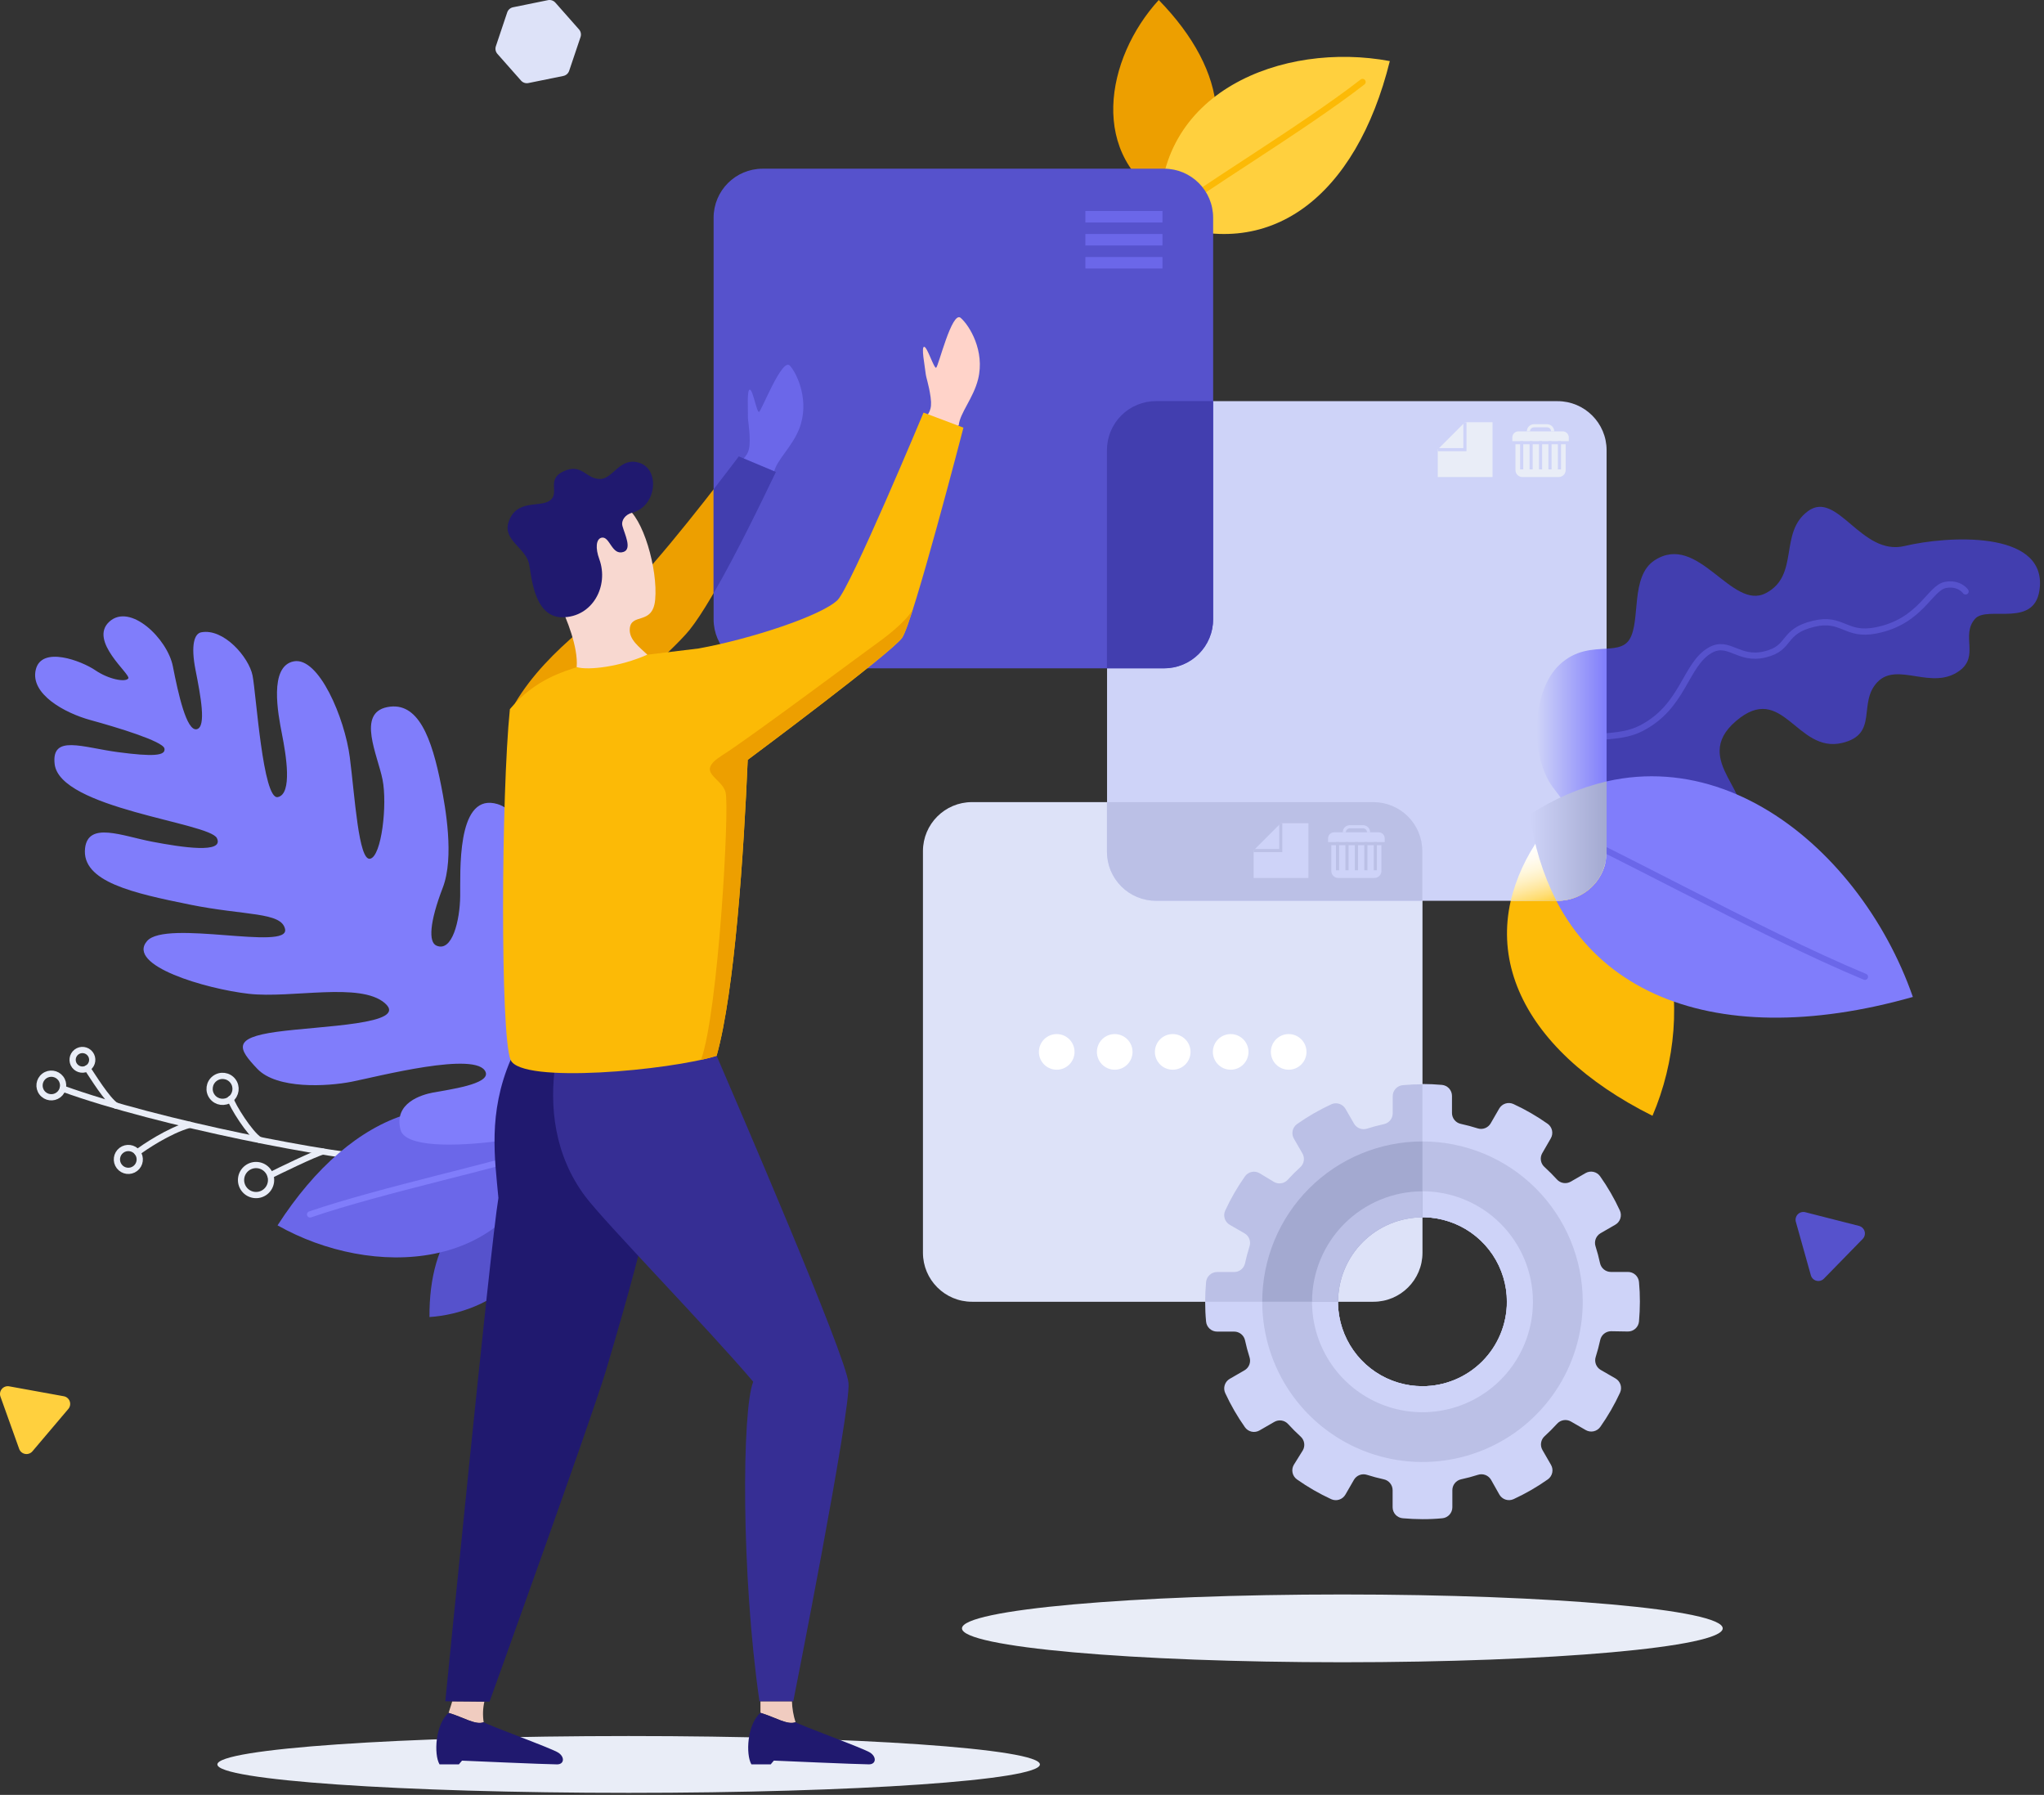
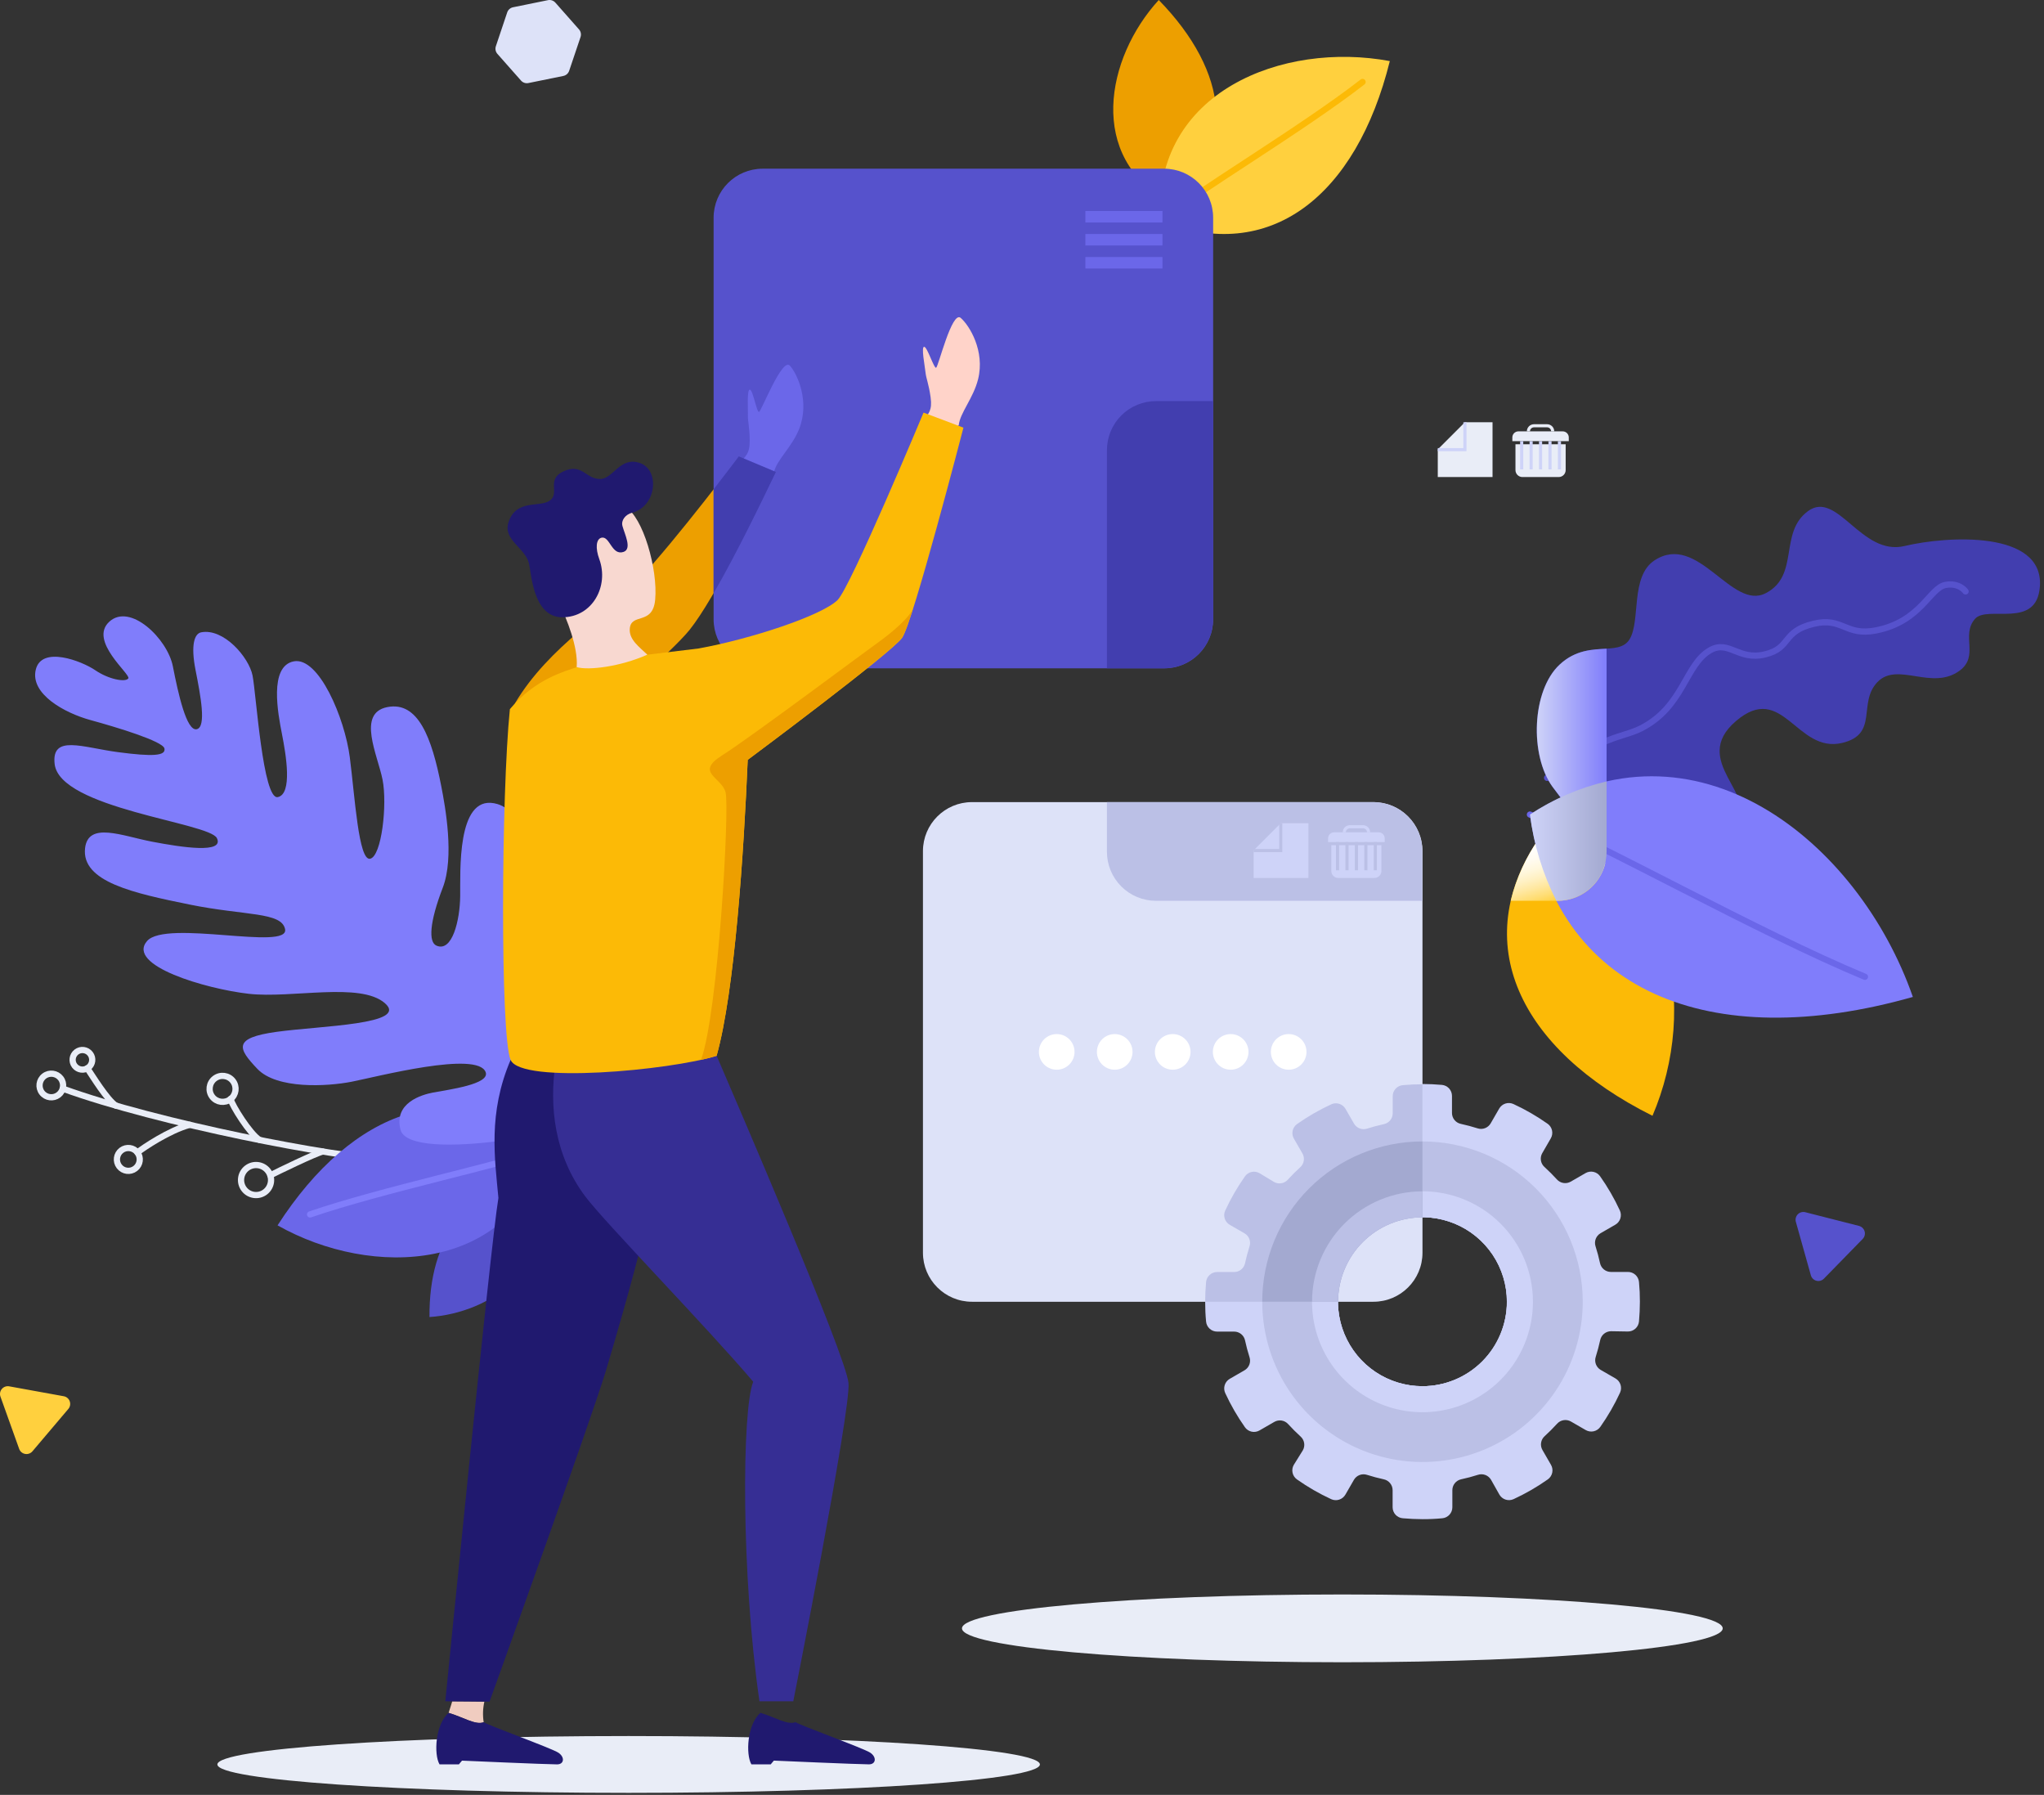
<svg xmlns="http://www.w3.org/2000/svg" width="508" height="446" viewBox="0 0 508 446" fill="none">
  <rect x="0" y="0" width="508" height="446" fill="#333333" stroke="none" />
  <path d="M96.43 288.076C83.734 287.689 39.378 279.143 15.598 270.504" stroke="#E9EDF7" stroke-width="1.548" stroke-linecap="round" stroke-linejoin="round" />
  <path d="M14.543 272.051C15.829 271.065 16.072 269.223 15.085 267.937C14.099 266.652 12.258 266.409 10.972 267.395C9.686 268.381 9.443 270.223 10.43 271.509C11.416 272.794 13.257 273.037 14.543 272.051Z" stroke="#E9EDF7" stroke-width="1.548" stroke-linecap="round" stroke-linejoin="round" />
  <path d="M33.623 290.351C34.868 289.396 35.103 287.613 34.148 286.368C33.194 285.123 31.41 284.888 30.165 285.843C28.92 286.798 28.685 288.581 29.64 289.826C30.595 291.071 32.378 291.306 33.623 290.351Z" stroke="#E9EDF7" stroke-width="1.548" stroke-linecap="round" stroke-linejoin="round" />
  <path d="M57.284 273.124C58.698 272.039 58.965 270.012 57.88 268.598C56.795 267.183 54.769 266.916 53.355 268.001C51.94 269.086 51.673 271.113 52.758 272.527C53.843 273.942 55.869 274.209 57.284 273.124Z" stroke="#E9EDF7" stroke-width="1.548" stroke-linecap="round" stroke-linejoin="round" />
  <path d="M65.909 296.179C67.544 294.925 67.852 292.583 66.598 290.948C65.344 289.313 63.002 289.004 61.367 290.258C59.732 291.513 59.423 293.855 60.677 295.49C61.931 297.125 64.273 297.434 65.909 296.179Z" stroke="#E9EDF7" stroke-width="1.548" stroke-linecap="round" stroke-linejoin="round" />
  <path d="M21.97 265.278C23.038 264.458 23.24 262.927 22.421 261.859C21.601 260.79 20.07 260.588 19.002 261.408C17.933 262.228 17.731 263.758 18.551 264.827C19.371 265.895 20.901 266.097 21.97 265.278Z" stroke="#E9EDF7" stroke-width="1.548" stroke-linecap="round" stroke-linejoin="round" />
  <path d="M21.698 265.449C22.936 267.283 26.66 273.368 28.819 274.738" stroke="#E9EDF7" stroke-width="1.548" stroke-linecap="round" stroke-linejoin="round" />
  <path d="M34.153 286.358C35.701 285.165 41.987 280.892 47.142 279.491" stroke="#E9EDF7" stroke-width="1.548" stroke-linecap="round" stroke-linejoin="round" />
  <path d="M57.291 273.066C57.748 274.815 62.067 281.697 64.444 283.222" stroke="#E9EDF7" stroke-width="1.548" stroke-linecap="round" stroke-linejoin="round" />
  <path d="M67.2 292.039C69.088 291.072 78.269 286.62 80.22 286.133" stroke="#E9EDF7" stroke-width="1.548" stroke-linecap="round" stroke-linejoin="round" />
  <path d="M290.591 50.232C307.699 37.653 305.454 17.913 287.99 0C274.784 14.437 270.186 39.092 290.591 50.232Z" fill="#ED9F00" />
  <path d="M288.323 54.838C315.556 65.791 337.091 48.761 345.413 15.18C318.861 10.211 286.573 22.774 288.323 54.838Z" fill="#FFD03E" />
  <path d="M288.323 54.838C298.038 47.228 323.808 31.885 338.64 20.367" stroke="#FCBA06" stroke-width="1.548" stroke-linecap="round" stroke-linejoin="round" />
  <path d="M132.673 297.249C116.069 295.074 106.578 307.537 106.741 327.261C122.099 326.232 138.17 314.713 132.673 297.249Z" fill="#5652CC" />
  <path d="M135.839 285.452C113.623 266.269 87.713 275.388 68.98 304.479C92.49 317.763 127.107 316.338 135.839 285.452Z" fill="#6B67E9" />
  <path d="M135.839 285.452C124.181 289.5 94.812 295.67 77.062 301.762" stroke="#807DFB" stroke-width="1.548" stroke-linecap="round" stroke-linejoin="round" />
  <path d="M382.593 208.165C364.789 234.113 377.515 260.68 410.693 277.254C422.119 250.617 416.553 213.854 382.593 208.165Z" fill="#FCBA06" />
  <path d="M385.806 195.485C380.124 187.675 380.643 171.596 387.586 165.133C394.53 158.669 402.225 163.383 405.011 158.831C407.798 154.28 405.128 143.218 411.204 139.239C422.042 132.163 430.332 151.795 438.84 147.398C447.347 143.001 442.029 132.365 449.337 127.008C456.644 121.651 462.559 138.248 473.334 135.678C484.11 133.108 507.882 131.807 506.984 145.633C506.28 156.563 493.933 150.223 490.837 153.792C487.307 157.871 491.944 162.965 487.074 166.611C480.185 171.759 471.592 164.289 466.607 169.483C461.622 174.677 467.025 182.411 457.852 184.601C446.496 187.318 443.082 169.204 431.432 179.183C419.781 189.161 437.625 197.707 431.308 204.891C424.411 212.732 411.677 198.829 408.363 205.123C403.881 213.7 394.654 207.6 385.806 195.485Z" fill="#423EAF" />
-   <path d="M384.505 193.287C386.355 191.483 388.469 184.88 393.191 183.75C397.913 182.619 403.099 183.401 407.86 180.978C418.481 175.56 418.76 165.163 425.022 161.579C429.667 158.924 431.989 164.203 438.646 162.609C445.304 161.014 442.687 156.927 450.769 154.992C457.929 153.273 458.611 158.088 466.112 156.671C477.375 154.527 479.581 146.074 483.513 145.346C486.958 144.704 488.506 146.956 488.506 146.956" stroke="#5652CC" stroke-width="1.548" stroke-linecap="round" stroke-linejoin="round" />
+   <path d="M384.505 193.287C397.913 182.619 403.099 183.401 407.86 180.978C418.481 175.56 418.76 165.163 425.022 161.579C429.667 158.924 431.989 164.203 438.646 162.609C445.304 161.014 442.687 156.927 450.769 154.992C457.929 153.273 458.611 158.088 466.112 156.671C477.375 154.527 479.581 146.074 483.513 145.346C486.958 144.704 488.506 146.956 488.506 146.956" stroke="#5652CC" stroke-width="1.548" stroke-linecap="round" stroke-linejoin="round" />
  <path d="M380.24 202.398C386.356 246.483 424.983 262.004 475.409 247.722C461.939 209.032 421.097 175.97 380.24 202.398Z" fill="#807DFB" />
  <path d="M380.24 202.398C397.572 209.466 437.16 231.814 463.495 242.713" stroke="#6B67E9" stroke-width="1.548" stroke-linecap="round" stroke-linejoin="round" />
  <path d="M149.704 276.426C147.428 280.807 101.709 289.338 99.534 280.699C97.815 273.979 104.914 272.005 107.546 271.494C111.687 270.72 121.789 269.397 120.706 266.424C118.747 261.005 93.612 267.57 87.419 268.785C81.226 270 68.794 270.666 63.964 265.596C59.133 260.525 57.771 257.909 68.748 256.392C79.724 254.874 101.779 254.58 95.648 249.262C89.517 243.944 72.471 248.147 61.819 246.94C51.168 245.732 31.281 239.903 36.553 233.826C41.267 228.408 71.914 236.327 70.853 230.893C70.002 226.55 60.898 227.572 47.073 224.754C33.247 221.936 20.219 219.142 21.14 210.774C21.914 204.054 30.352 207.724 37.822 209.148C45.292 210.572 55.781 212.159 53.908 208.266C52.035 204.372 14.808 200.942 13.577 189.819C12.764 182.457 20.474 185.716 29.26 186.885C38.047 188.054 41.228 187.806 40.872 185.994C40.516 184.183 28.912 180.684 22.495 178.927C16.077 177.17 7.462 172.463 8.886 166.417C10.31 160.372 20.32 164.25 23.679 166.541C27.039 168.833 31.219 169.583 31.892 168.569C32.566 167.555 21.976 159.272 27.147 154.496C32.318 149.72 41.615 158.692 42.962 165.566C44.309 172.44 46.36 181.69 48.868 181.203C51.377 180.715 49.828 172.75 48.598 166.495C47.367 160.24 48.319 157.445 49.999 157.12C55.58 156.037 61.873 163.313 62.772 167.873C63.669 172.432 65.334 198.837 69.042 198.063C72.75 197.289 71.078 187.519 70.087 182.449C69.096 177.379 66.789 165.55 73.005 164.335C79.221 163.12 85.677 178.401 86.939 188.177C88.201 197.954 89.114 213.94 91.978 213.382C94.843 212.825 96.298 199.882 95.075 193.728C93.852 187.574 88.619 177.193 96.275 175.699C103.931 174.205 107.314 183.301 109.675 195.384C110.658 200.432 112.972 212.957 110.046 220.566C106.717 229.228 106.485 234.09 108.459 234.964C112.399 236.698 114.304 228.686 114.373 222.656C114.443 216.626 113.514 197.885 122.78 199.588C132.046 201.291 128.973 216.556 128.307 222.811C127.642 229.066 123.492 250.942 128.307 251.886C133.122 252.831 132.178 240.724 132.34 236.938C132.503 233.153 135.243 225.412 138.177 227.409C141.111 229.406 153.783 268.615 149.704 276.426Z" fill="#807DFB" />
  <path d="M156.237 445.491C212.688 445.491 258.45 442.33 258.45 438.431C258.45 434.532 212.688 431.372 156.237 431.372C99.787 431.372 54.024 434.532 54.024 438.431C54.024 442.33 99.787 445.491 156.237 445.491Z" fill="#E9EDF7" />
  <path d="M333.616 413.041C385.825 413.041 428.15 409.27 428.15 404.619C428.15 399.967 385.825 396.196 333.616 396.196C281.406 396.196 239.082 399.967 239.082 404.619C239.082 409.27 281.406 413.041 333.616 413.041Z" fill="#E9EDF7" />
  <path d="M184.144 114.823C185.181 113.275 186.358 112.911 186.327 109.459C186.296 106.006 185.831 104.752 185.878 103.15C185.924 101.547 185.599 96.701 186.373 96.817C187.147 96.933 188.068 102.507 188.641 102.36C189.214 102.213 194.401 88.72 196.313 90.857C198.225 92.993 201.267 99.79 198.635 106.54C196.854 111.053 193.092 114.235 192.38 117.223C189.005 119.746 185.676 118.159 184.144 114.823Z" fill="#FFD3C9" />
  <path d="M127.967 174.801C136.389 160.534 151.593 151.725 158.374 144.456C168.576 133.518 183.648 113.375 183.648 113.375L192.868 117.246C188.223 126.876 177.781 148.528 171.379 156.516C166.734 162.284 148.519 177.789 148.519 177.789L127.967 174.801Z" fill="#ED9F00" />
  <path d="M404.594 330.854C405.28 330.857 405.943 330.602 406.452 330.141C406.96 329.68 407.278 329.045 407.342 328.361C407.486 326.746 407.561 325.11 407.566 323.453C407.571 321.797 407.496 320.161 407.342 318.545C407.278 317.862 406.96 317.227 406.452 316.765C405.943 316.304 405.28 316.05 404.594 316.053H400.351C399.72 316.05 399.108 315.832 398.617 315.433C398.127 315.035 397.789 314.48 397.658 313.862C397.353 312.443 396.982 311.049 396.543 309.682C396.347 309.081 396.364 308.431 396.589 307.841C396.815 307.251 397.235 306.756 397.781 306.438L401.458 304.317C402.052 303.975 402.497 303.423 402.706 302.771C402.915 302.118 402.873 301.411 402.589 300.787C401.213 297.805 399.567 294.955 397.673 292.272C397.274 291.715 396.682 291.326 396.012 291.183C395.341 291.04 394.642 291.152 394.05 291.498L390.373 293.619C389.825 293.933 389.185 294.05 388.561 293.95C387.937 293.85 387.367 293.539 386.944 293.069C385.974 292.001 384.942 290.969 383.847 289.973C383.378 289.55 383.067 288.98 382.967 288.355C382.867 287.731 382.984 287.092 383.298 286.544L385.419 282.867C385.765 282.275 385.877 281.575 385.734 280.905C385.591 280.235 385.202 279.642 384.645 279.244C381.962 277.35 379.112 275.704 376.13 274.328C375.506 274.044 374.799 274.002 374.146 274.211C373.494 274.42 372.942 274.865 372.6 275.459L370.479 279.136C370.161 279.682 369.666 280.102 369.076 280.328C368.486 280.553 367.836 280.569 367.235 280.374C365.868 279.941 364.474 279.569 363.055 279.259C362.437 279.128 361.882 278.79 361.484 278.299C361.085 277.809 360.867 277.197 360.864 276.565V272.323C360.867 271.637 360.613 270.974 360.152 270.465C359.69 269.957 359.055 269.639 358.372 269.575C356.756 269.431 355.12 269.356 353.464 269.351C351.807 269.346 350.171 269.42 348.556 269.575C347.872 269.639 347.237 269.957 346.776 270.465C346.315 270.974 346.06 271.637 346.063 272.323V276.565C346.061 277.197 345.843 277.809 345.444 278.299C345.045 278.79 344.491 279.128 343.873 279.259C342.454 279.564 341.06 279.935 339.693 280.374C339.092 280.569 338.442 280.553 337.852 280.328C337.262 280.102 336.767 279.682 336.449 279.136L334.328 275.459C333.985 274.865 333.434 274.42 332.781 274.211C332.129 274.002 331.422 274.044 330.798 274.328C327.816 275.704 324.966 277.35 322.283 279.244C321.725 279.642 321.337 280.235 321.194 280.905C321.05 281.575 321.163 282.275 321.509 282.867L323.63 286.544C323.944 287.092 324.061 287.731 323.961 288.355C323.861 288.98 323.55 289.55 323.08 289.973C322.012 290.943 320.98 291.975 319.984 293.069C319.561 293.539 318.99 293.85 318.366 293.95C317.742 294.05 317.103 293.933 316.555 293.619L313.04 291.521C312.448 291.175 311.749 291.063 311.079 291.206C310.408 291.349 309.816 291.738 309.417 292.295C307.523 294.978 305.878 297.828 304.502 300.81C304.217 301.434 304.176 302.141 304.385 302.794C304.594 303.446 305.038 303.998 305.632 304.34L309.309 306.461C309.855 306.779 310.276 307.274 310.501 307.864C310.726 308.455 310.743 309.104 310.547 309.705C310.114 311.073 309.742 312.466 309.433 313.885C309.302 314.503 308.963 315.058 308.473 315.456C307.983 315.855 307.371 316.074 306.739 316.076H302.497C301.81 316.073 301.147 316.327 300.639 316.788C300.13 317.25 299.812 317.885 299.749 318.569C299.604 320.184 299.529 321.82 299.524 323.476C299.519 325.133 299.594 326.769 299.749 328.384C299.812 329.068 300.13 329.703 300.639 330.164C301.147 330.626 301.81 330.88 302.497 330.877H306.739C307.371 330.879 307.983 331.098 308.473 331.496C308.963 331.895 309.302 332.449 309.433 333.067C309.737 334.487 310.109 335.88 310.547 337.248C310.743 337.848 310.726 338.498 310.501 339.088C310.276 339.678 309.855 340.173 309.309 340.491L305.632 342.612C305.038 342.955 304.594 343.506 304.385 344.159C304.176 344.811 304.217 345.519 304.502 346.142C305.878 349.124 307.523 351.974 309.417 354.657C309.816 355.215 310.408 355.603 311.079 355.747C311.749 355.89 312.448 355.777 313.04 355.431L316.717 353.31C317.265 352.996 317.905 352.879 318.529 352.979C319.153 353.079 319.724 353.39 320.146 353.86C321.117 354.928 322.149 355.96 323.243 356.956C323.713 357.379 324.024 357.95 324.124 358.574C324.224 359.198 324.107 359.837 323.792 360.386L321.555 363.978C321.209 364.569 321.097 365.269 321.24 365.939C321.383 366.609 321.772 367.202 322.329 367.6C325.012 369.495 327.862 371.14 330.844 372.516C331.468 372.8 332.175 372.842 332.828 372.633C333.48 372.424 334.032 371.979 334.374 371.386L336.495 367.709C336.813 367.163 337.308 366.742 337.898 366.516C338.489 366.291 339.138 366.275 339.739 366.47C341.107 366.904 342.5 367.275 343.919 367.585C344.537 367.716 345.092 368.055 345.49 368.545C345.889 369.035 346.108 369.647 346.11 370.279V374.521C346.11 375.214 346.371 375.881 346.842 376.389C347.313 376.897 347.958 377.208 348.649 377.261C350.264 377.406 351.9 377.481 353.557 377.486C355.213 377.491 356.849 377.416 358.465 377.261C359.148 377.197 359.783 376.88 360.245 376.371C360.706 375.863 360.96 375.2 360.957 374.513V370.271C360.959 369.639 361.178 369.027 361.577 368.537C361.975 368.047 362.53 367.708 363.148 367.577C364.567 367.273 365.961 366.901 367.328 366.462C367.929 366.267 368.578 366.283 369.169 366.509C369.759 366.734 370.254 367.155 370.572 367.701L372.646 371.378C372.989 371.972 373.54 372.416 374.193 372.625C374.845 372.834 375.553 372.792 376.176 372.508C379.158 371.132 382.008 369.487 384.691 367.593C385.249 367.194 385.637 366.601 385.781 365.931C385.924 365.261 385.811 364.561 385.465 363.97L383.344 360.293C383.03 359.744 382.913 359.105 383.013 358.481C383.113 357.857 383.424 357.286 383.894 356.863C384.962 355.893 385.994 354.861 386.99 353.767C387.413 353.297 387.984 352.986 388.608 352.886C389.232 352.786 389.871 352.903 390.42 353.217L394.097 355.339C394.688 355.685 395.388 355.797 396.058 355.654C396.728 355.51 397.321 355.122 397.72 354.564C399.614 351.882 401.259 349.031 402.635 346.049C402.919 345.426 402.961 344.719 402.752 344.066C402.543 343.413 402.098 342.862 401.505 342.519L397.828 340.398C397.282 340.081 396.861 339.585 396.636 338.995C396.41 338.405 396.394 337.756 396.589 337.155C397.023 335.787 397.394 334.394 397.704 332.975C397.835 332.357 398.174 331.802 398.664 331.403C399.154 331.005 399.766 330.786 400.398 330.784L404.594 330.854ZM353.503 344.447C349.35 344.447 345.291 343.216 341.839 340.909C338.387 338.602 335.696 335.323 334.107 331.487C332.518 327.651 332.102 323.43 332.912 319.357C333.722 315.285 335.722 311.544 338.658 308.608C341.594 305.672 345.334 303.673 349.407 302.863C353.479 302.053 357.7 302.468 361.537 304.057C365.373 305.646 368.651 308.337 370.958 311.79C373.265 315.242 374.496 319.301 374.496 323.453C374.496 329.016 372.289 334.351 368.358 338.287C364.428 342.223 359.096 344.439 353.534 344.447H353.503Z" fill="#CED3F8" />
  <path d="M353.533 283.625C345.656 283.625 337.956 285.961 331.406 290.338C324.857 294.714 319.752 300.934 316.737 308.212C313.723 315.489 312.934 323.497 314.471 331.223C316.008 338.949 319.801 346.046 325.371 351.616C330.941 357.186 338.038 360.979 345.763 362.516C353.489 364.052 361.497 363.264 368.775 360.249C376.052 357.235 382.273 352.13 386.649 345.58C391.025 339.031 393.361 331.33 393.361 323.453C393.361 318.223 392.331 313.044 390.33 308.212C388.328 303.38 385.394 298.989 381.696 295.291C377.998 291.592 373.607 288.659 368.775 286.657C363.943 284.656 358.764 283.625 353.533 283.625ZM353.533 344.447C349.381 344.447 345.322 343.216 341.87 340.909C338.418 338.602 335.727 335.323 334.138 331.487C332.549 327.651 332.133 323.43 332.943 319.358C333.753 315.285 335.753 311.544 338.689 308.608C341.625 305.672 345.365 303.673 349.438 302.863C353.51 302.053 357.731 302.469 361.567 304.058C365.403 305.646 368.682 308.337 370.989 311.79C373.296 315.242 374.527 319.301 374.527 323.453C374.527 329.021 372.315 334.361 368.378 338.298C364.441 342.235 359.101 344.447 353.533 344.447Z" fill="#BBC0E6" />
  <path d="M353.533 296.011C348.104 296.011 342.797 297.621 338.283 300.637C333.769 303.654 330.251 307.941 328.173 312.956C326.096 317.972 325.552 323.491 326.611 328.816C327.67 334.141 330.285 339.032 334.124 342.871C337.962 346.71 342.853 349.324 348.178 350.383C353.503 351.443 359.022 350.899 364.038 348.821C369.054 346.744 373.341 343.225 376.357 338.711C379.373 334.197 380.983 328.89 380.983 323.461C380.983 319.856 380.273 316.287 378.894 312.956C377.514 309.626 375.492 306.6 372.943 304.051C370.394 301.502 367.368 299.48 364.038 298.101C360.708 296.721 357.138 296.011 353.533 296.011ZM353.533 344.447C349.381 344.447 345.322 343.216 341.87 340.909C338.418 338.602 335.727 335.323 334.138 331.487C332.549 327.651 332.133 323.43 332.943 319.358C333.753 315.285 335.753 311.544 338.689 308.608C341.625 305.672 345.365 303.673 349.438 302.863C353.51 302.053 357.731 302.469 361.567 304.058C365.403 305.647 368.682 308.337 370.989 311.79C373.296 315.242 374.527 319.301 374.527 323.453C374.527 329.021 372.315 334.361 368.378 338.298C364.441 342.235 359.101 344.447 353.533 344.447Z" fill="#CED3F8" />
  <path d="M341.349 199.31H241.567C234.838 199.31 229.382 204.765 229.382 211.494V311.276C229.382 318.006 234.838 323.461 241.567 323.461H341.349C348.078 323.461 353.534 318.006 353.534 311.276V211.494C353.534 204.765 348.078 199.31 341.349 199.31Z" fill="#DDE2F8" />
-   <path d="M387.106 99.682H287.324C280.595 99.682 275.14 105.137 275.14 111.867V211.649C275.14 218.378 280.595 223.833 287.324 223.833H387.106C393.836 223.833 399.291 218.378 399.291 211.649V111.867C399.291 105.137 393.836 99.682 387.106 99.682Z" fill="#CED3F8" />
  <path d="M399.291 208.328V161.185C395.877 161.394 391.627 161.409 387.625 165.14C380.658 171.612 380.163 187.682 385.845 195.493C390.451 201.848 395.188 206.493 399.291 208.328Z" fill="url(#paint0_linear_2_8250)" />
  <path style="mix-blend-mode:multiply" d="M375.456 223.833H387.068C389.814 223.844 392.483 222.927 394.642 221.231C396.802 219.535 398.326 217.16 398.966 214.489C394.039 211.22 388.461 209.062 382.617 208.165C379.262 212.889 376.832 218.205 375.456 223.833Z" fill="url(#paint1_linear_2_8250)" />
  <path d="M399.291 194.161C392.506 195.765 386.057 198.553 380.24 202.398C381.187 209.864 383.405 217.114 386.797 223.833H387.106C390.338 223.833 393.437 222.549 395.722 220.264C398.007 217.979 399.291 214.88 399.291 211.648V194.161Z" fill="url(#paint2_linear_2_8250)" />
  <path d="M341.341 199.31H275.109V211.649C275.109 214.88 276.392 217.979 278.677 220.265C280.963 222.55 284.062 223.833 287.293 223.833H353.495V211.494C353.495 208.268 352.215 205.173 349.937 202.889C347.659 200.605 344.567 199.318 341.341 199.31Z" fill="#BBC0E6" />
  <path d="M289.321 41.918H189.539C182.81 41.918 177.355 47.373 177.355 54.102V153.885C177.355 160.614 182.81 166.069 189.539 166.069H289.321C296.051 166.069 301.506 160.614 301.506 153.885V54.102C301.506 47.373 296.051 41.918 289.321 41.918Z" fill="#5652CC" />
  <path d="M287.332 99.667C285.727 99.662 284.137 99.973 282.654 100.584C281.17 101.195 279.821 102.093 278.686 103.227C277.55 104.361 276.649 105.707 276.035 107.19C275.422 108.673 275.107 110.262 275.109 111.866V166.054H289.283C290.887 166.058 292.476 165.745 293.959 165.134C295.441 164.522 296.789 163.624 297.924 162.491C299.059 161.357 299.959 160.011 300.572 158.529C301.185 157.047 301.5 155.458 301.498 153.854V99.667H287.332Z" fill="#423EAF" />
  <path d="M288.911 52.431H269.752V55.287H288.911V52.431Z" fill="#6B67E9" />
  <path d="M288.911 58.143H269.752V60.999H288.911V58.143Z" fill="#6B67E9" />
  <path d="M288.911 63.864H269.752V66.721H288.911V63.864Z" fill="#6B67E9" />
  <path d="M353.534 302.482V269.42C351.877 269.42 350.241 269.495 348.626 269.644C347.942 269.708 347.307 270.026 346.846 270.534C346.384 271.043 346.13 271.706 346.133 272.392V276.635C346.131 277.266 345.912 277.878 345.514 278.369C345.115 278.859 344.56 279.198 343.942 279.328C342.523 279.633 341.13 280.005 339.762 280.443C339.161 280.639 338.512 280.622 337.922 280.397C337.331 280.171 336.836 279.751 336.519 279.205L334.398 275.528C334.055 274.934 333.504 274.489 332.851 274.28C332.198 274.071 331.491 274.113 330.868 274.397C327.886 275.774 325.036 277.419 322.353 279.313C321.795 279.712 321.406 280.304 321.263 280.974C321.12 281.645 321.232 282.344 321.578 282.936L323.699 286.613C324.014 287.161 324.131 287.801 324.031 288.425C323.931 289.049 323.62 289.619 323.15 290.042C322.082 291.012 321.049 292.044 320.053 293.139C319.631 293.608 319.06 293.919 318.436 294.019C317.812 294.119 317.172 294.002 316.624 293.688L313.04 291.521C312.448 291.175 311.749 291.062 311.079 291.205C310.408 291.349 309.816 291.737 309.417 292.295C307.523 294.978 305.878 297.828 304.502 300.81C304.217 301.433 304.176 302.141 304.385 302.793C304.594 303.446 305.038 303.997 305.632 304.34L309.309 306.461C309.855 306.779 310.276 307.274 310.501 307.864C310.726 308.454 310.743 309.104 310.547 309.704C310.114 311.072 309.742 312.465 309.433 313.885C309.302 314.503 308.963 315.057 308.473 315.456C307.983 315.854 307.371 316.073 306.739 316.075H302.497C301.811 316.072 301.149 316.325 300.641 316.785C300.133 317.245 299.814 317.878 299.749 318.56C299.604 320.175 299.529 321.811 299.524 323.468H332.563C332.565 317.905 334.775 312.571 338.706 308.636C342.638 304.702 347.971 302.488 353.534 302.482Z" fill="#BBC0E6" />
  <path d="M353.533 302.482V283.625C348.303 283.625 343.124 284.655 338.292 286.656C333.46 288.658 329.069 291.591 325.371 295.29C321.673 298.988 318.739 303.379 316.737 308.211C314.736 313.043 313.706 318.222 313.706 323.452H332.547C332.554 317.89 334.767 312.557 338.702 308.625C342.637 304.693 347.971 302.484 353.533 302.482Z" fill="#A3A9D0" />
  <path d="M353.534 302.482V296.026C346.253 296.026 339.271 298.918 334.124 304.066C328.976 309.214 326.084 316.196 326.084 323.476H332.54C332.54 317.908 334.752 312.568 338.689 308.631C342.626 304.694 347.966 302.482 353.534 302.482Z" fill="#BBC0E6" />
  <path d="M291.458 265.805C293.903 265.805 295.886 263.823 295.886 261.377C295.886 258.932 293.903 256.949 291.458 256.949C289.012 256.949 287.03 258.932 287.03 261.377C287.03 263.823 289.012 265.805 291.458 265.805Z" fill="white" />
  <path d="M277.044 265.805C279.49 265.805 281.472 263.823 281.472 261.377C281.472 258.932 279.49 256.949 277.044 256.949C274.599 256.949 272.616 258.932 272.616 261.377C272.616 263.823 274.599 265.805 277.044 265.805Z" fill="white" />
  <path d="M262.63 265.805C265.076 265.805 267.058 263.823 267.058 261.377C267.058 258.932 265.076 256.949 262.63 256.949C260.185 256.949 258.202 258.932 258.202 261.377C258.202 263.823 260.185 265.805 262.63 265.805Z" fill="white" />
  <path d="M305.864 265.805C308.309 265.805 310.292 263.823 310.292 261.377C310.292 258.932 308.309 256.949 305.864 256.949C303.419 256.949 301.436 258.932 301.436 261.377C301.436 263.823 303.419 265.805 305.864 265.805Z" fill="white" />
  <path d="M320.278 265.805C322.723 265.805 324.706 263.823 324.706 261.377C324.706 258.932 322.723 256.949 320.278 256.949C317.832 256.949 315.85 258.932 315.85 261.377C315.85 263.823 317.832 265.805 320.278 265.805Z" fill="white" />
  <path d="M364.077 104.922L357.334 111.665V118.539H370.943V104.922H364.077Z" fill="#E9EDF7" />
  <path d="M364.077 104.922V111.727H357.334" stroke="#CED3F8" stroke-width="0.774" stroke-miterlimit="10" />
  <path d="M377.368 107.183H388.384C388.784 107.183 389.168 107.342 389.451 107.625C389.734 107.908 389.893 108.292 389.893 108.692V109.621H375.866V108.692C375.866 108.293 376.024 107.91 376.306 107.627C376.587 107.345 376.969 107.185 377.368 107.183Z" fill="#E9EDF7" />
  <path d="M379.861 107.183C379.861 106.815 380.007 106.463 380.267 106.203C380.527 105.943 380.879 105.797 381.246 105.797H384.505C384.873 105.797 385.225 105.943 385.485 106.203C385.745 106.463 385.891 106.815 385.891 107.183V107.183" stroke="#E9EDF7" stroke-width="0.774" stroke-miterlimit="10" />
  <path d="M376.641 110.395H389.119V116.805C389.119 117.265 388.937 117.706 388.611 118.031C388.286 118.356 387.845 118.539 387.385 118.539H378.375C377.915 118.539 377.474 118.356 377.149 118.031C376.823 117.706 376.641 117.265 376.641 116.805V110.395Z" fill="#E9EDF7" />
  <path d="M378.189 109.621V116.635" stroke="#CED3F8" stroke-width="0.774" stroke-miterlimit="10" />
  <path d="M380.534 109.621V116.635" stroke="#CED3F8" stroke-width="0.774" stroke-miterlimit="10" />
  <path d="M382.88 109.621V116.635" stroke="#CED3F8" stroke-width="0.774" stroke-miterlimit="10" />
  <path d="M385.225 109.621V116.635" stroke="#CED3F8" stroke-width="0.774" stroke-miterlimit="10" />
  <path d="M387.571 109.621V116.635" stroke="#CED3F8" stroke-width="0.774" stroke-miterlimit="10" />
  <path d="M318.312 204.55L311.569 211.292V218.159H325.186V204.55H318.312Z" fill="#CED3F8" />
  <path d="M318.312 204.55V211.354H311.569" stroke="#BBC0E6" stroke-width="0.774" stroke-miterlimit="10" />
  <path d="M331.619 206.81H342.634C342.832 206.81 343.029 206.849 343.212 206.925C343.395 207.001 343.561 207.112 343.701 207.252C343.842 207.392 343.953 207.559 344.029 207.742C344.105 207.925 344.144 208.121 344.144 208.32V209.248H330.07V208.32C330.07 208.118 330.111 207.919 330.189 207.733C330.267 207.547 330.382 207.379 330.526 207.238C330.67 207.098 330.841 206.987 331.029 206.914C331.217 206.84 331.417 206.805 331.619 206.81Z" fill="#CED3F8" />
  <path d="M334.104 206.81C334.104 206.442 334.249 206.09 334.509 205.83C334.769 205.57 335.122 205.424 335.489 205.424H338.748C339.116 205.424 339.468 205.57 339.728 205.83C339.988 206.09 340.134 206.442 340.134 206.81" stroke="#CED3F8" stroke-width="0.774" stroke-miterlimit="10" />
  <path d="M330.844 210.015H343.323V216.425C343.323 216.885 343.14 217.326 342.815 217.651C342.49 217.976 342.049 218.159 341.589 218.159H332.609C332.15 218.159 331.709 217.976 331.383 217.651C331.058 217.326 330.875 216.885 330.875 216.425V210.015H330.844Z" fill="#CED3F8" />
  <path d="M332.424 209.241V216.254" stroke="#BBC0E6" stroke-width="0.774" stroke-miterlimit="10" />
  <path d="M334.769 209.241V216.254" stroke="#BBC0E6" stroke-width="0.774" stroke-miterlimit="10" />
  <path d="M337.115 209.241V216.254" stroke="#BBC0E6" stroke-width="0.774" stroke-miterlimit="10" />
  <path d="M339.46 209.241V216.254" stroke="#BBC0E6" stroke-width="0.774" stroke-miterlimit="10" />
  <path d="M341.814 209.241V216.254" stroke="#BBC0E6" stroke-width="0.774" stroke-miterlimit="10" />
  <path d="M229.824 104.311C230.652 102.623 231.767 102.128 231.287 98.707C230.807 95.285 230.18 94.108 230.017 92.514C229.855 90.919 228.902 86.158 229.684 86.174C230.466 86.189 232.107 91.592 232.657 91.376C233.206 91.159 236.589 77.101 238.764 78.99C240.94 80.879 244.841 87.203 243.084 94.24C241.907 98.946 238.594 102.585 238.277 105.65C235.289 108.584 231.759 107.407 229.824 104.311Z" fill="#FFD3C9" />
-   <path d="M188.997 425.603V422.739H196.824C196.883 424.509 197.185 426.262 197.721 427.949C195.686 428.731 192.705 426.71 188.997 425.603Z" fill="#F0CCC0" />
  <path d="M188.997 425.604C192.705 426.71 195.686 428.7 197.721 427.926C198.797 428.7 214.667 434.413 216.3 435.52C217.933 436.627 217.709 438.407 215.959 438.407C213.397 438.407 192.334 437.478 192.334 437.478C191.908 437.943 191.56 438.407 191.56 438.407H186.745C185.312 435.938 185.676 428.468 188.997 425.604Z" fill="#20196F" />
  <path d="M111.494 425.611C111.997 424.11 112.392 422.747 112.392 422.747L120.381 422.817C120.002 424.502 119.944 426.243 120.21 427.949C118.182 428.731 115.209 426.718 111.494 425.611Z" fill="#F0CCC0" />
  <path d="M111.494 425.611C115.202 426.718 118.182 428.708 120.218 427.934C121.294 428.708 137.163 434.421 138.797 435.528C140.43 436.635 140.205 438.415 138.456 438.415C135.901 438.415 114.83 437.486 114.83 437.486C114.404 437.951 114.056 438.415 114.056 438.415H109.241C107.786 435.946 108.173 428.476 111.494 425.611Z" fill="#20196F" />
  <path d="M126.906 263.366C121.224 276.627 122.989 287.998 123.872 297.667C121.921 309.224 110.673 422.739 110.673 422.739C113.514 422.739 121.666 422.832 121.666 422.832C121.666 422.832 147.126 352.187 150.532 340.777C154.186 328.569 168.468 280.528 167.709 261.346C156.671 262.406 126.906 263.366 126.906 263.366Z" fill="#20196F" />
  <path d="M177.695 261.377C182.619 272.841 210.27 336.79 210.881 343.657C211.493 350.523 197.156 422.739 197.156 422.739H188.75C184.206 391.465 184.36 350.399 187.201 343.332C175.884 329.986 150.393 303.852 145.454 297.288C137.713 286.938 136.521 274.839 138.038 264.264C145.647 262.407 177.695 261.377 177.695 261.377Z" fill="#362E94" />
  <path d="M229.53 102.523C229.53 102.523 211.361 146.02 208.141 149.124C204.123 152.995 186.652 158.769 173.647 161.13C169.521 161.626 163.243 162.385 160.882 162.679C158.885 162.903 146.514 164.622 143.317 165.775C140.469 166.828 133.045 168.632 126.721 176.21C124.561 197.436 124.305 257.336 126.906 263.374C129.507 269.412 166.533 265.952 178.098 262.353C182.619 246.321 184.871 211.432 185.839 188.813C185.839 188.813 221.525 162.268 224.211 158.483C226.898 154.698 239.446 106.262 239.446 106.262L229.53 102.523Z" fill="#FCBA06" />
  <path d="M139.307 150.703C140.647 153.304 143.774 160.882 143.317 165.767C146.305 166.634 154.248 165.636 160.882 162.671C158.861 160.728 156.346 158.955 156.516 156.292C156.779 152.151 162.229 155.518 162.833 149.015C163.537 141.445 159.79 128.409 155.44 125.994C150.571 123.284 141.994 120.954 134.787 129.732C128.911 136.87 136.59 145.416 139.307 150.703Z" fill="#F8D8D0" />
  <path d="M155.006 137.126C157.104 136.351 155.269 132.783 154.704 130.716C154.302 129.253 155.478 127.829 157.089 127.403C163.181 125.855 164.056 116.875 159.117 115.079C154.178 113.283 152.39 118.95 149.247 119.019C145.585 119.128 144.695 114.94 140.004 117.138C135.669 119.174 139.23 122.557 136.66 124.376C134.09 126.195 128.269 123.912 126.372 129.795C124.971 134.184 130.498 136.057 131.466 140.005C132.069 142.475 132.457 153.359 139.749 153.382C147.234 153.382 151.399 145.641 148.945 138.937C147.946 136.228 148.117 133.929 149.51 133.603C151.592 133.154 152.026 138.178 155.006 137.126Z" fill="#20196F" />
  <path d="M178.098 262.353C177.006 262.693 175.69 263.034 174.227 263.359C178.516 251.515 181.341 200.749 180.335 196.894C179.329 193.039 172.594 192.033 179.499 187.675C186.404 183.316 214.883 162.021 218.204 159.66C221.525 157.299 226.224 153.358 226.998 150.982C225.767 154.852 224.761 157.662 224.196 158.46C221.51 162.245 185.823 188.789 185.823 188.789C184.871 211.432 182.619 246.313 178.098 262.353Z" fill="#ED9F00" />
  <path d="M184.144 114.823C185.181 113.275 186.358 112.911 186.327 109.459C186.296 106.006 185.831 104.752 185.878 103.15C185.924 101.547 185.599 96.701 186.373 96.817C187.147 96.933 188.068 102.507 188.641 102.36C189.214 102.213 194.401 88.72 196.313 90.857C198.225 92.993 201.267 99.79 198.635 106.54C196.854 111.053 193.092 114.235 192.38 117.223C189.005 119.746 185.676 118.159 184.144 114.823Z" fill="#6B67E9" />
  <path d="M177.355 121.597V147.405C183.068 137.574 189.477 124.252 192.837 117.269L183.617 113.399C183.617 113.399 181.078 116.805 177.355 121.597Z" fill="#423EAF" />
  <path d="M136.188 0.039L127.51 1.804C127.176 1.871 126.865 2.025 126.61 2.25C126.354 2.476 126.163 2.765 126.055 3.089L123.237 11.488C123.129 11.811 123.107 12.157 123.175 12.492C123.243 12.826 123.398 13.136 123.624 13.392L129.492 20.026C129.717 20.28 130.005 20.47 130.327 20.577C130.649 20.685 130.994 20.705 131.326 20.637L140.004 18.872C140.338 18.805 140.648 18.65 140.904 18.425C141.159 18.199 141.351 17.91 141.459 17.587L144.285 9.196C144.393 8.874 144.414 8.529 144.346 8.196C144.278 7.863 144.123 7.554 143.898 7.3L138.03 0.658C137.805 0.402 137.515 0.21 137.192 0.101C136.869 -0.007 136.522 -0.029 136.188 0.039Z" fill="#DDE2F8" />
  <path d="M446.333 303.619L450.057 316.887C450.148 317.215 450.325 317.513 450.568 317.751C450.811 317.988 451.113 318.158 451.443 318.242C451.772 318.326 452.118 318.321 452.446 318.229C452.773 318.137 453.071 317.96 453.308 317.716L462.938 307.854C463.175 307.61 463.344 307.308 463.428 306.978C463.512 306.649 463.508 306.303 463.416 305.975C463.324 305.648 463.148 305.35 462.905 305.112C462.663 304.873 462.361 304.703 462.032 304.618L448.679 301.212C448.348 301.126 448.001 301.129 447.673 301.221C447.344 301.313 447.045 301.49 446.807 301.735C446.569 301.979 446.4 302.282 446.316 302.613C446.233 302.944 446.239 303.291 446.333 303.619Z" fill="#5652CC" />
  <path d="M15.845 346.938L2.283 344.477C1.948 344.416 1.603 344.444 1.283 344.559C0.962 344.673 0.678 344.871 0.458 345.131C0.238 345.391 0.09 345.704 0.03 346.039C-0.03 346.374 -0 346.719 0.115 347.039L4.76 360.013C4.873 360.335 5.07 360.621 5.329 360.842C5.589 361.064 5.902 361.213 6.238 361.274C6.573 361.335 6.919 361.307 7.24 361.191C7.561 361.076 7.846 360.878 8.066 360.617L16.976 350.105C17.198 349.846 17.348 349.532 17.41 349.197C17.472 348.861 17.445 348.515 17.33 348.193C17.215 347.872 17.017 347.586 16.756 347.366C16.496 347.146 16.181 346.998 15.845 346.938Z" fill="#FFD03E" />
  <defs>
    <linearGradient id="paint0_linear_2_8250" x1="381.959" y1="184.748" x2="399.291" y2="184.748" gradientUnits="userSpaceOnUse">
      <stop stop-color="#CED3F8" />
      <stop offset="1" stop-color="#807DFB" />
    </linearGradient>
    <linearGradient id="paint1_linear_2_8250" x1="384.056" y1="207.886" x2="388.446" y2="223.624" gradientUnits="userSpaceOnUse">
      <stop stop-color="white" />
      <stop offset="0.15" stop-color="#FFFEFB" />
      <stop offset="0.29" stop-color="#FFFBF0" />
      <stop offset="0.44" stop-color="#FFF7DC" />
      <stop offset="0.58" stop-color="#FFF0C1" />
      <stop offset="0.72" stop-color="#FFE79E" />
      <stop offset="0.86" stop-color="#FFDD73" />
      <stop offset="0.99" stop-color="#FFD141" />
      <stop offset="1" stop-color="#FFD03E" />
    </linearGradient>
    <linearGradient id="paint2_linear_2_8250" x1="380.24" y1="208.993" x2="399.291" y2="208.993" gradientUnits="userSpaceOnUse">
      <stop stop-color="#CED3F8" />
      <stop offset="1" stop-color="#A3A9D0" />
    </linearGradient>
  </defs>
</svg>